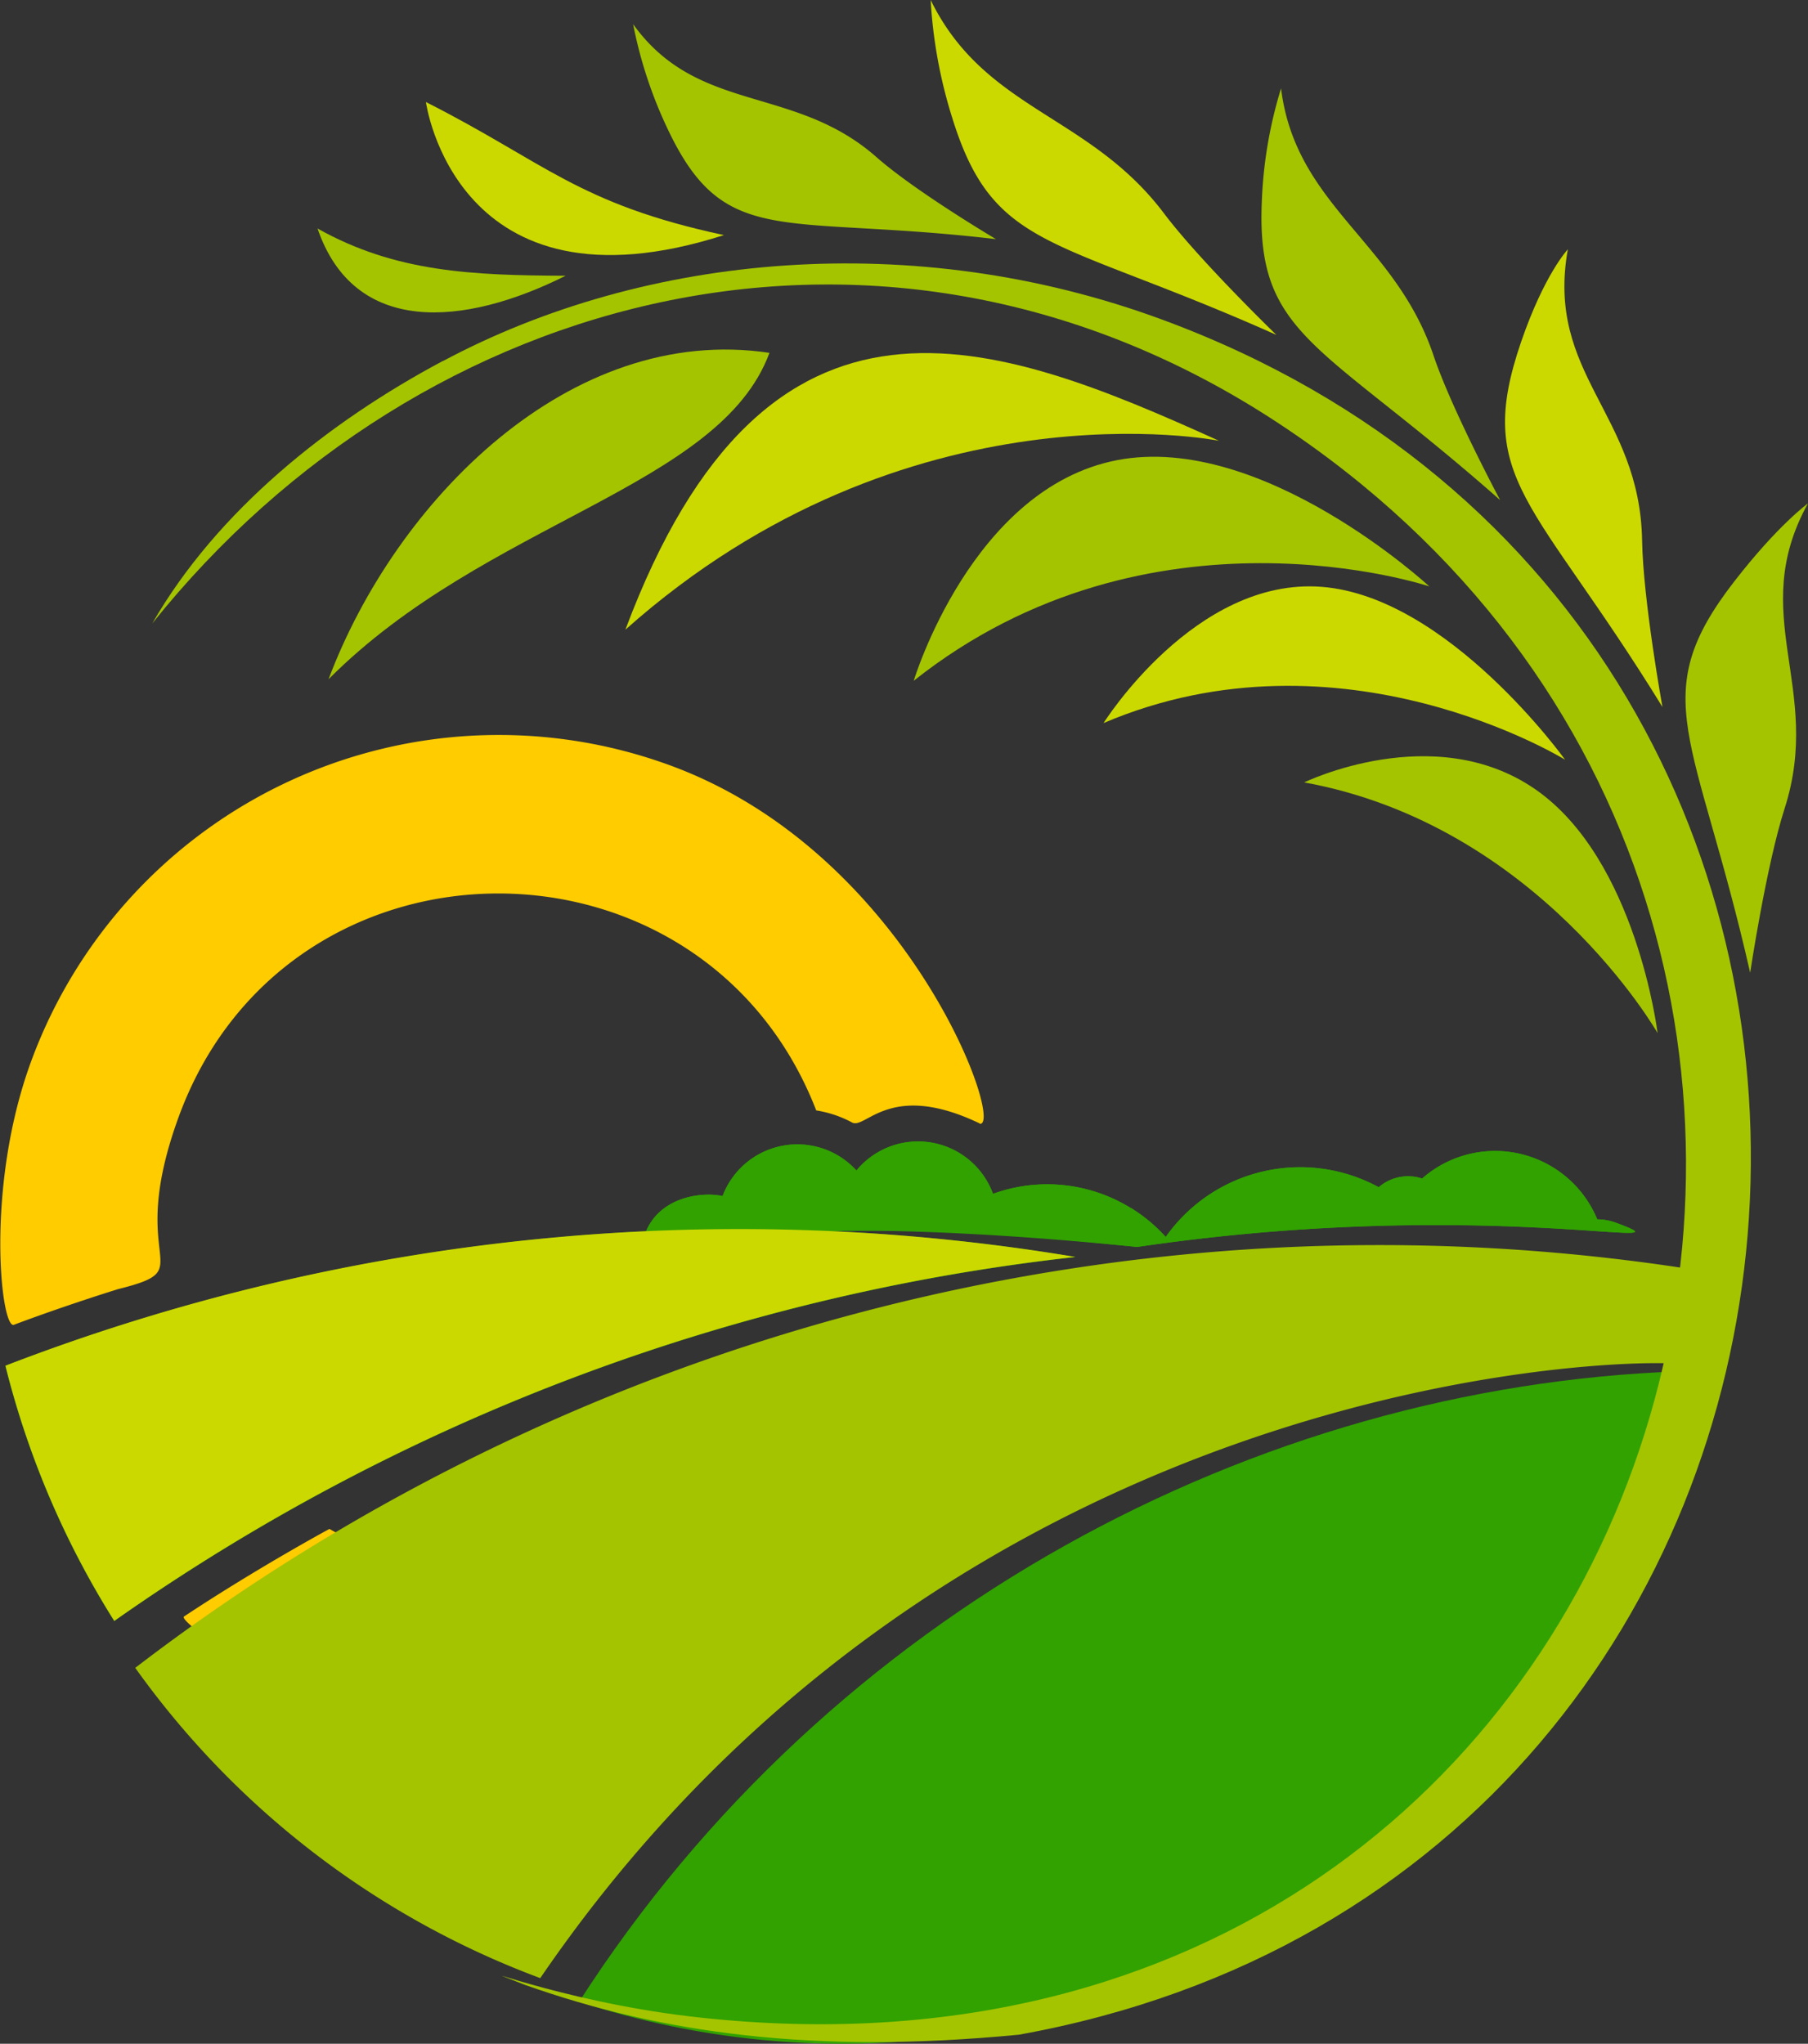
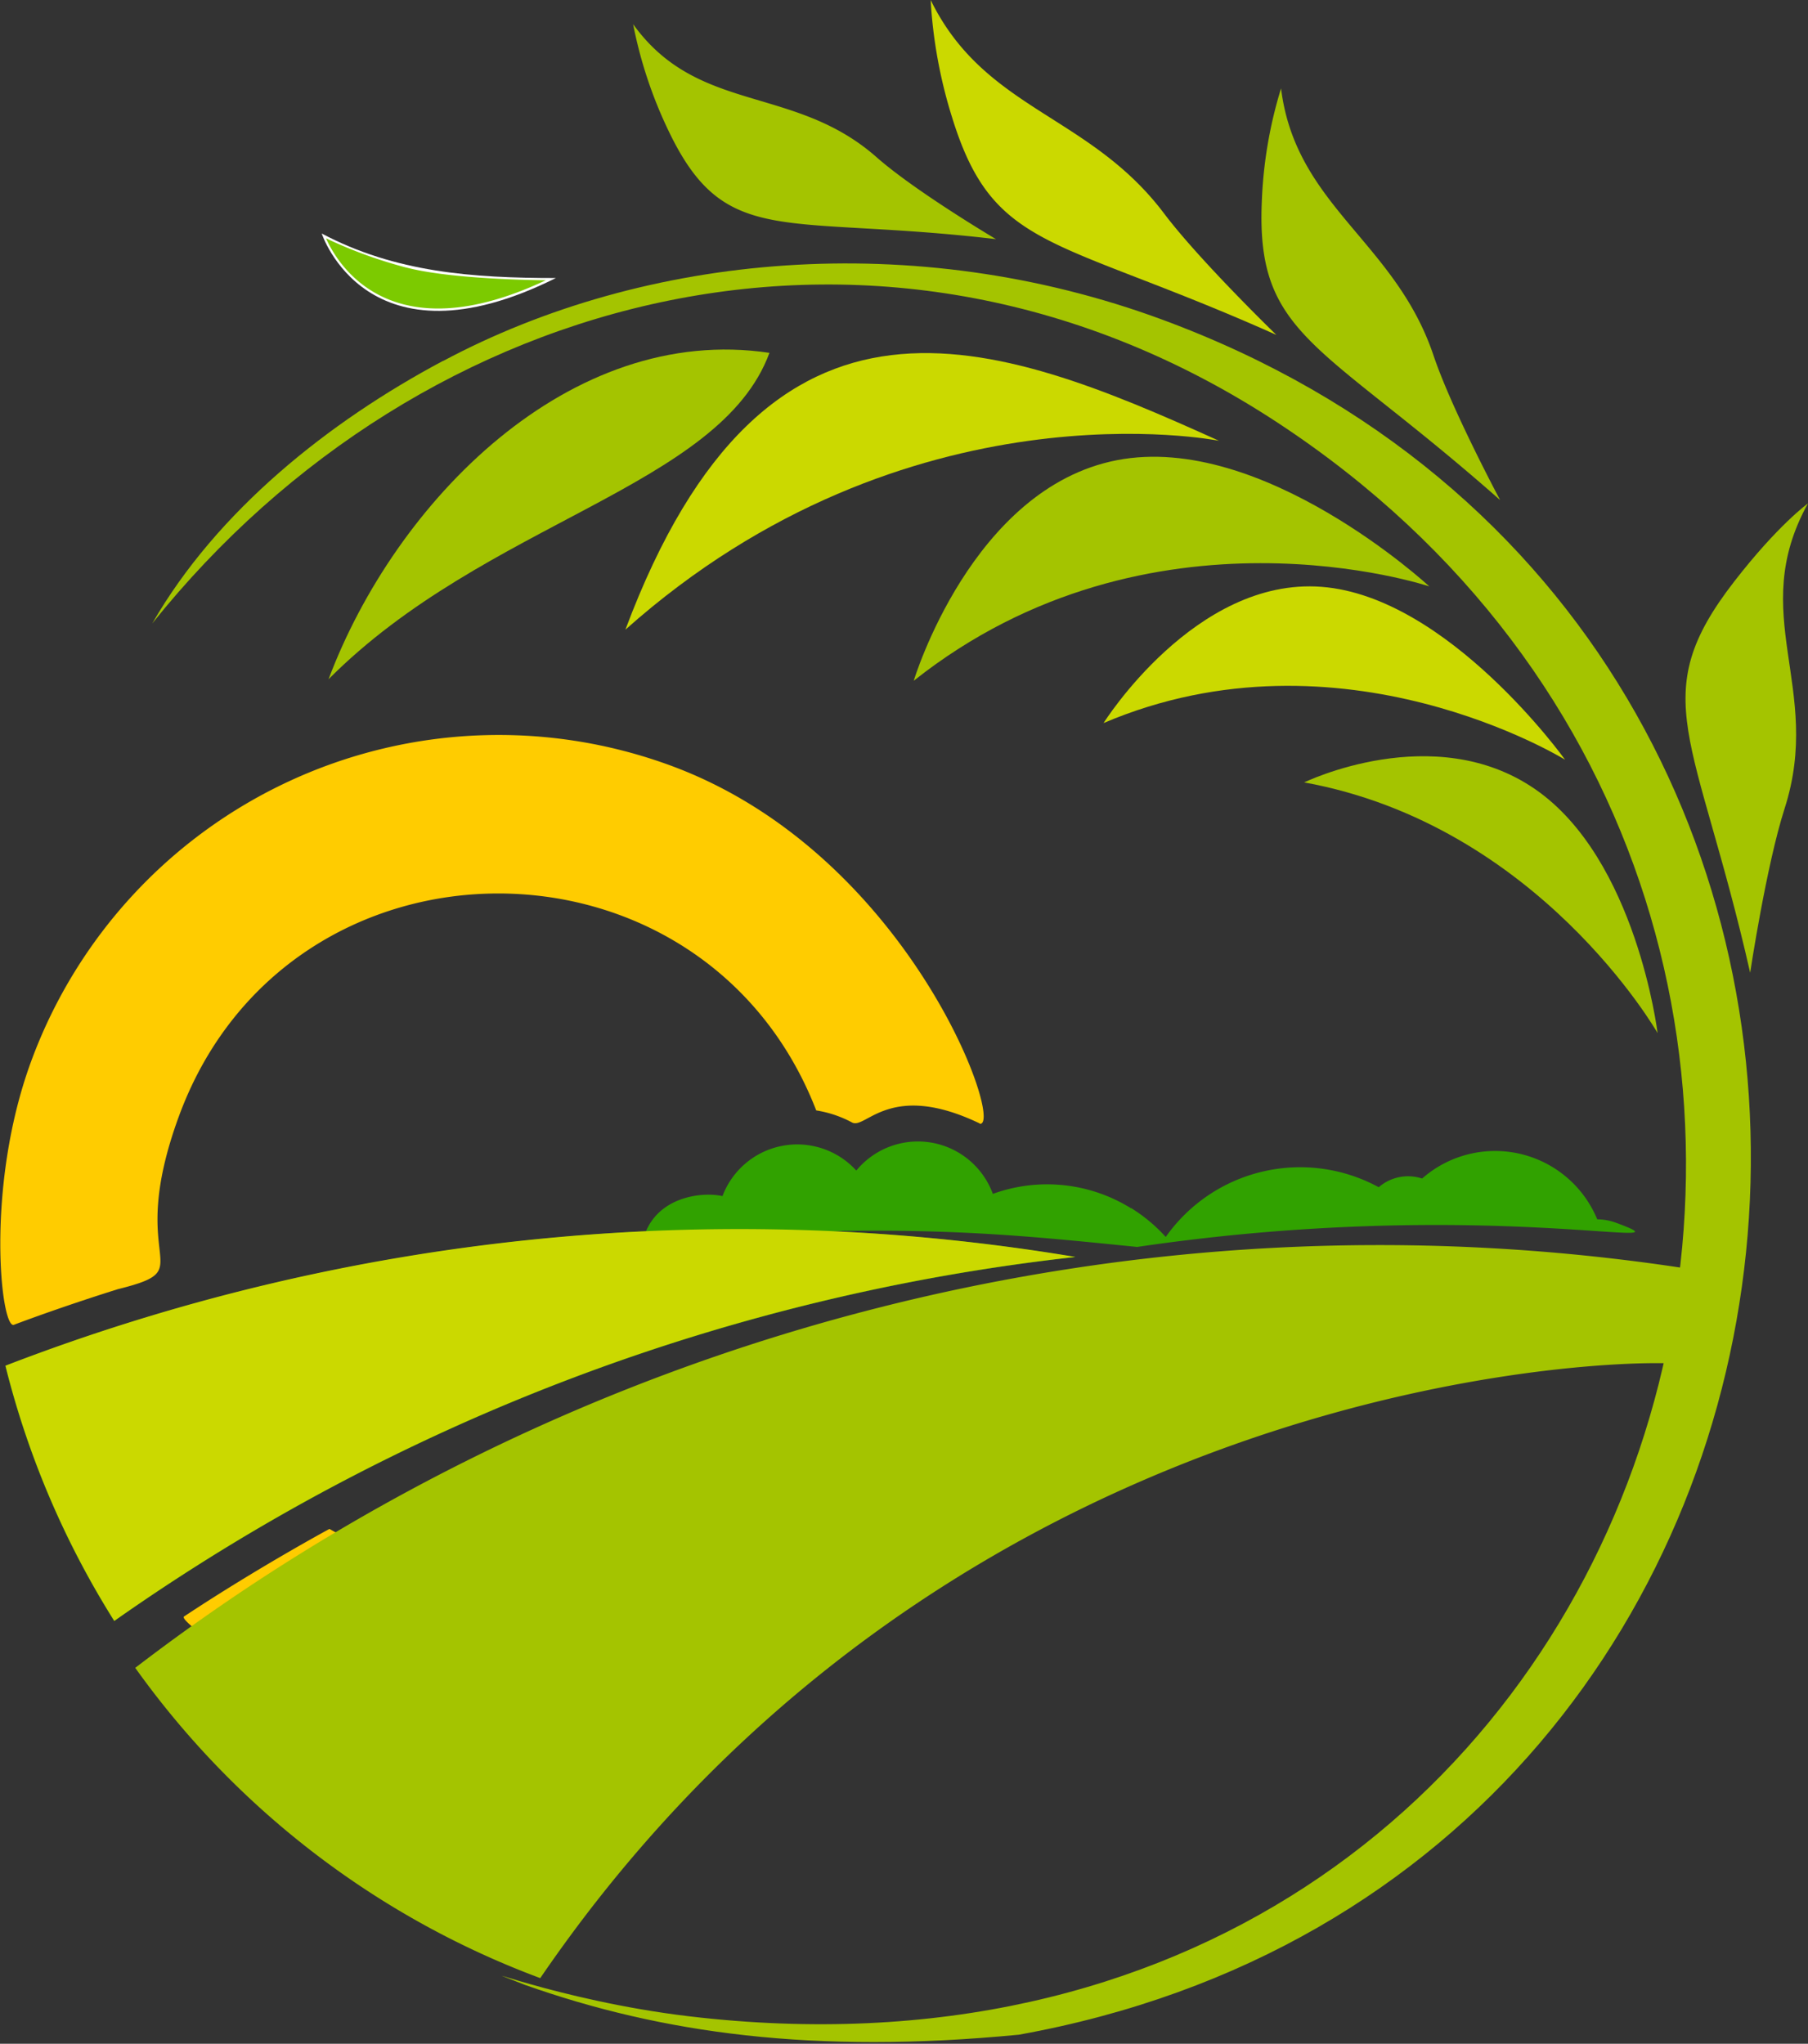
<svg xmlns="http://www.w3.org/2000/svg" id="Farm_logos" data-name="Farm logos" viewBox="0 0 403.87 456.48">
  <rect x="0" y="0" width="403.87" height="456.48" fill="#333333" stroke="none" />
  <defs>
    <style>.cls-1{fill:#31a200;}.cls-1,.cls-5,.cls-6,.cls-7{fill-rule:evenodd;}.cls-2{fill:#fc0;}.cls-3,.cls-6{fill:#cbd900;}.cls-4,.cls-5{fill:#a4c400;}.cls-7{fill:#fff;}.cls-8{fill:#7cca00;}</style>
  </defs>
  <path class="cls-1" d="M1669.81,422.66a35.68,35.68,0,0,1,7.73,6.45A36.74,36.74,0,0,1,1725.12,418a10,10,0,0,1,9.69-1.94,24.68,24.68,0,0,1,39.12,9.11,12.54,12.54,0,0,1,4.23.78c19.25,7.11-29.35-6.05-107,5.39-20.93-2.09-39.23-4.12-68.34-3.52a452.28,452.28,0,0,1,54.51,5.78,461.7,461.7,0,0,0-214.68,81.3,196.21,196.21,0,0,1-24.31-57,457.82,457.82,0,0,1,143.09-30.05c3.33-7.84,12.66-8.85,17.1-7.87a17.84,17.84,0,0,1,29.89-5.7,17.82,17.82,0,0,1,30.5,5.21,35.5,35.5,0,0,1,30.86,3.21" transform="translate(-1417.14 -152.83)" />
  <path class="cls-2" d="M1638.64,444.09c-10.13,69.9-82,113.14-148.67,88.58-16.77-6.18-33.06-17.9-31.72-18.79,16.59-11,32.85-19.76,32.48-19.56a76.11,76.11,0,0,0,109.11-39.75c1.23-3.33-2-2.58,15.68-6.26C1623.61,446.62,1631,445.29,1638.64,444.09ZM1567,323.84c52.91,19.51,74.43,80,69.08,80h0l-.08-.06h0l-.11-.07c-20-9.55-25.36,1.46-28.42-.17a25,25,0,0,0-8-2.69c-25.18-64.92-118-64.68-142.31,1.15-12.46,33.8,5.46,34-13.72,38.78-8.42,2.64-17.1,5.65-23.2,7.95-2.88,1.05-6.5-30.74,3.88-58.91A111.29,111.29,0,0,1,1567,323.84Z" transform="translate(-1417.14 -152.83)" />
-   <path class="cls-3" d="M1788.49,310.73c-28.61-46.48-42.17-50.67-31.56-81.56,5.2-15.13,10.43-20.65,10.43-20.65-5,28,16.09,36.63,16.59,65,.23,13.42,4.54,37.18,4.54,37.18" transform="translate(-1417.14 -152.83)" />
  <path class="cls-4" d="M1752.15,264.45c-39.91-35.25-54.42-36.36-53.15-66.51a98.18,98.18,0,0,1,4.3-25.37c3.24,26.2,25.39,34.11,34,59.48,4,12,14.9,32.4,14.9,32.4" transform="translate(-1417.14 -152.83)" />
  <path class="cls-5" d="M1794.35,436.23c-124.54-19.24-249.82,14.61-347,89.12a194.51,194.51,0,0,0,90.47,69.3c104.49-152.82,280.5-137.23,252.65-136.66a194.17,194.17,0,0,0,3.93-21.76" transform="translate(-1417.14 -152.83)" />
-   <path class="cls-1" d="M1669.81,422.66a35.68,35.68,0,0,1,7.73,6.45A36.73,36.73,0,0,1,1725.12,418a10,10,0,0,1,9.69-1.94,24.68,24.68,0,0,1,39.12,9.11,12.54,12.54,0,0,1,4.23.78c19.25,7.11-29.35-6-107,5.39-92-9.18-104.9,2.42-110-2.67,3-8.6,12.83-9.72,17.42-8.7a17.83,17.83,0,0,1,29.89-5.7,17.82,17.82,0,0,1,30.5,5.2,35.57,35.57,0,0,1,30.86,3.22" transform="translate(-1417.14 -152.83)" />
  <path class="cls-4" d="M1808.09,370.09c-12.09-53.24-23.58-61.56-3.56-87.38,9.8-12.65,16.47-17.44,16.47-17.44-13.78,24.9,3.47,41.13-5.22,68.16-4.1,12.78-7.69,36.66-7.69,36.66" transform="translate(-1417.14 -152.83)" />
  <path class="cls-3" d="M1702.25,227.63c-49.59-22.14-63.15-18.6-72.41-48.51a107.75,107.75,0,0,1-4.81-26.29c12.1,24.72,35.4,25.47,52.14,47.68,7.92,10.5,25.08,27.12,25.08,27.12" transform="translate(-1417.14 -152.83)" />
  <path class="cls-4" d="M1639.57,206.24c-47.51-5.59-60.35,2.27-73-24a98.37,98.37,0,0,1-8-24c14.48,20.12,35.94,13.46,54.35,29.68,8.7,7.67,26.71,18.33,26.71,18.33" transform="translate(-1417.14 -152.83)" />
  <path class="cls-5" d="M1490.53,304.54c14.88-39.59,53.78-79.59,98.49-72.9-11.1,30.1-63.43,37.66-98.49,72.9" transform="translate(-1417.14 -152.83)" />
  <path class="cls-5" d="M1621.25,304.88s12.93-43,45.41-49.27,69.75,28.19,69.75,28.19-62.32-20.85-115.16,21.08" transform="translate(-1417.14 -152.83)" />
  <path class="cls-6" d="M1556.84,293.47c31.68-84.61,82.49-64.85,132.6-42.19,0,0-69.51-14-132.6,42.19" transform="translate(-1417.14 -152.83)" />
  <path class="cls-6" d="M1663.65,314.33s20.44-32.61,48.71-30.43,54.39,38.62,54.39,38.62-49.91-30.87-103.1-8.19" transform="translate(-1417.14 -152.83)" />
  <path class="cls-5" d="M1708.41,327.61s29-14.15,51.64,1.48,27.36,54.48,27.36,54.48-26.53-46.48-79-56" transform="translate(-1417.14 -152.83)" />
  <path class="cls-6" d="M1657.36,433.57a455.67,455.67,0,0,0-239,24.29,196,196,0,0,0,24.31,57,461.65,461.65,0,0,1,214.68-81.29" transform="translate(-1417.14 -152.83)" />
-   <path class="cls-1" d="M1792.3,459.13c-94.56,3.36-189.79,53.6-245.8,140.8,108.83,35.3,220.74-32.87,245.8-140.8" transform="translate(-1417.14 -152.83)" />
  <path class="cls-7" d="M1541.31,214.93c-18.57,0-35.88-1.25-52.3-9.94,0,0,10.06,31,52.3,9.94" transform="translate(-1417.14 -152.83)" />
  <path class="cls-8" d="M1508,212.61c9.06,2.34,25.18,2.75,31.06,2.82-35.06,16.52-46.72-4-49.09-9.37a102.19,102.19,0,0,0,18,6.55" transform="translate(-1417.14 -152.83)" />
-   <path class="cls-4" d="M1488.07,203.87c8.21,24,32.68,21.93,55.42,10.55C1522.68,214.33,1505.49,213.65,1488.07,203.87Z" transform="translate(-1417.14 -152.83)" />
-   <path class="cls-3" d="M1578.85,205.34c-32.67-7-39.94-16.25-66.57-29.72,0,0,6.61,48.9,66.57,29.72" transform="translate(-1417.14 -152.83)" />
  <path class="cls-5" d="M1516.07,233.45c-25.51,13.59-50.42,33.43-64.92,58.63,60.21-75.26,164.13-102.19,251.39-44.84,169.59,111.45,89.53,382.11-131.46,355.94-29.95-3.56-52.29-13.2-36.63-7,30.46,10.76,64.35,15.54,110.28,11.11,200.29-36.09,223.17-312.59,32-383.08-55.42-20.43-115.44-14.88-160.65,9.27" transform="translate(-1417.14 -152.83)" />
</svg>